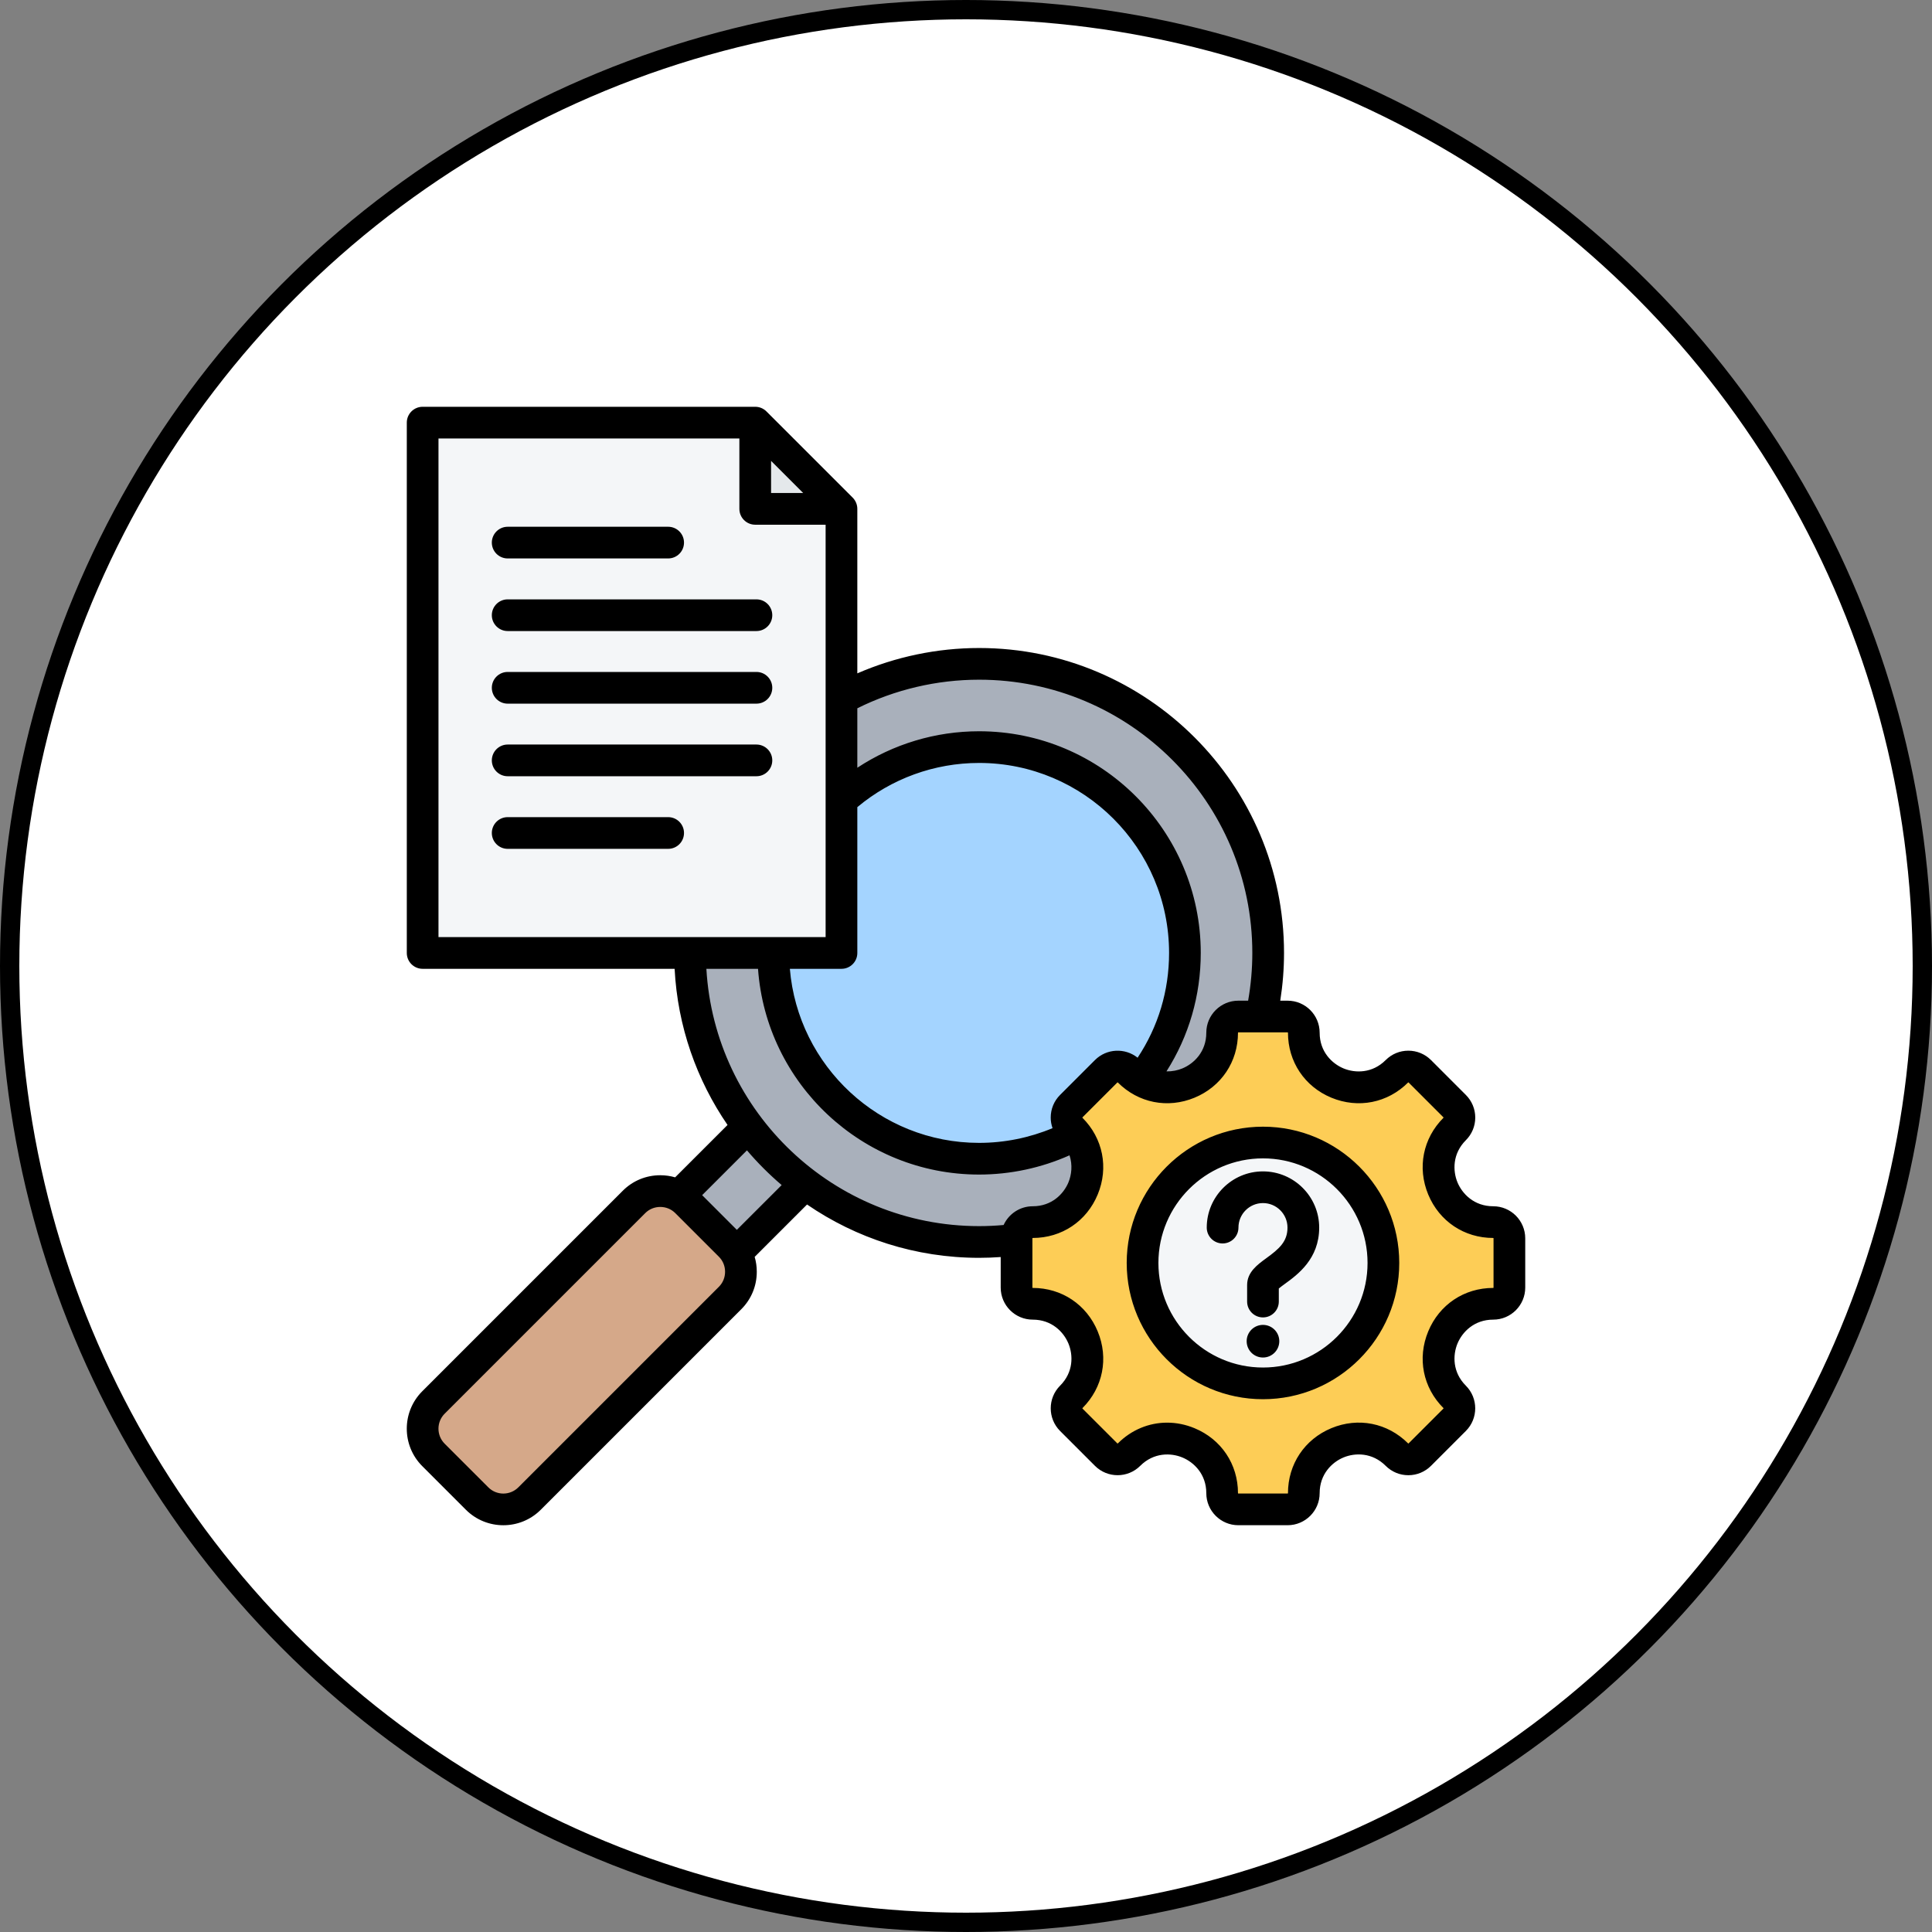
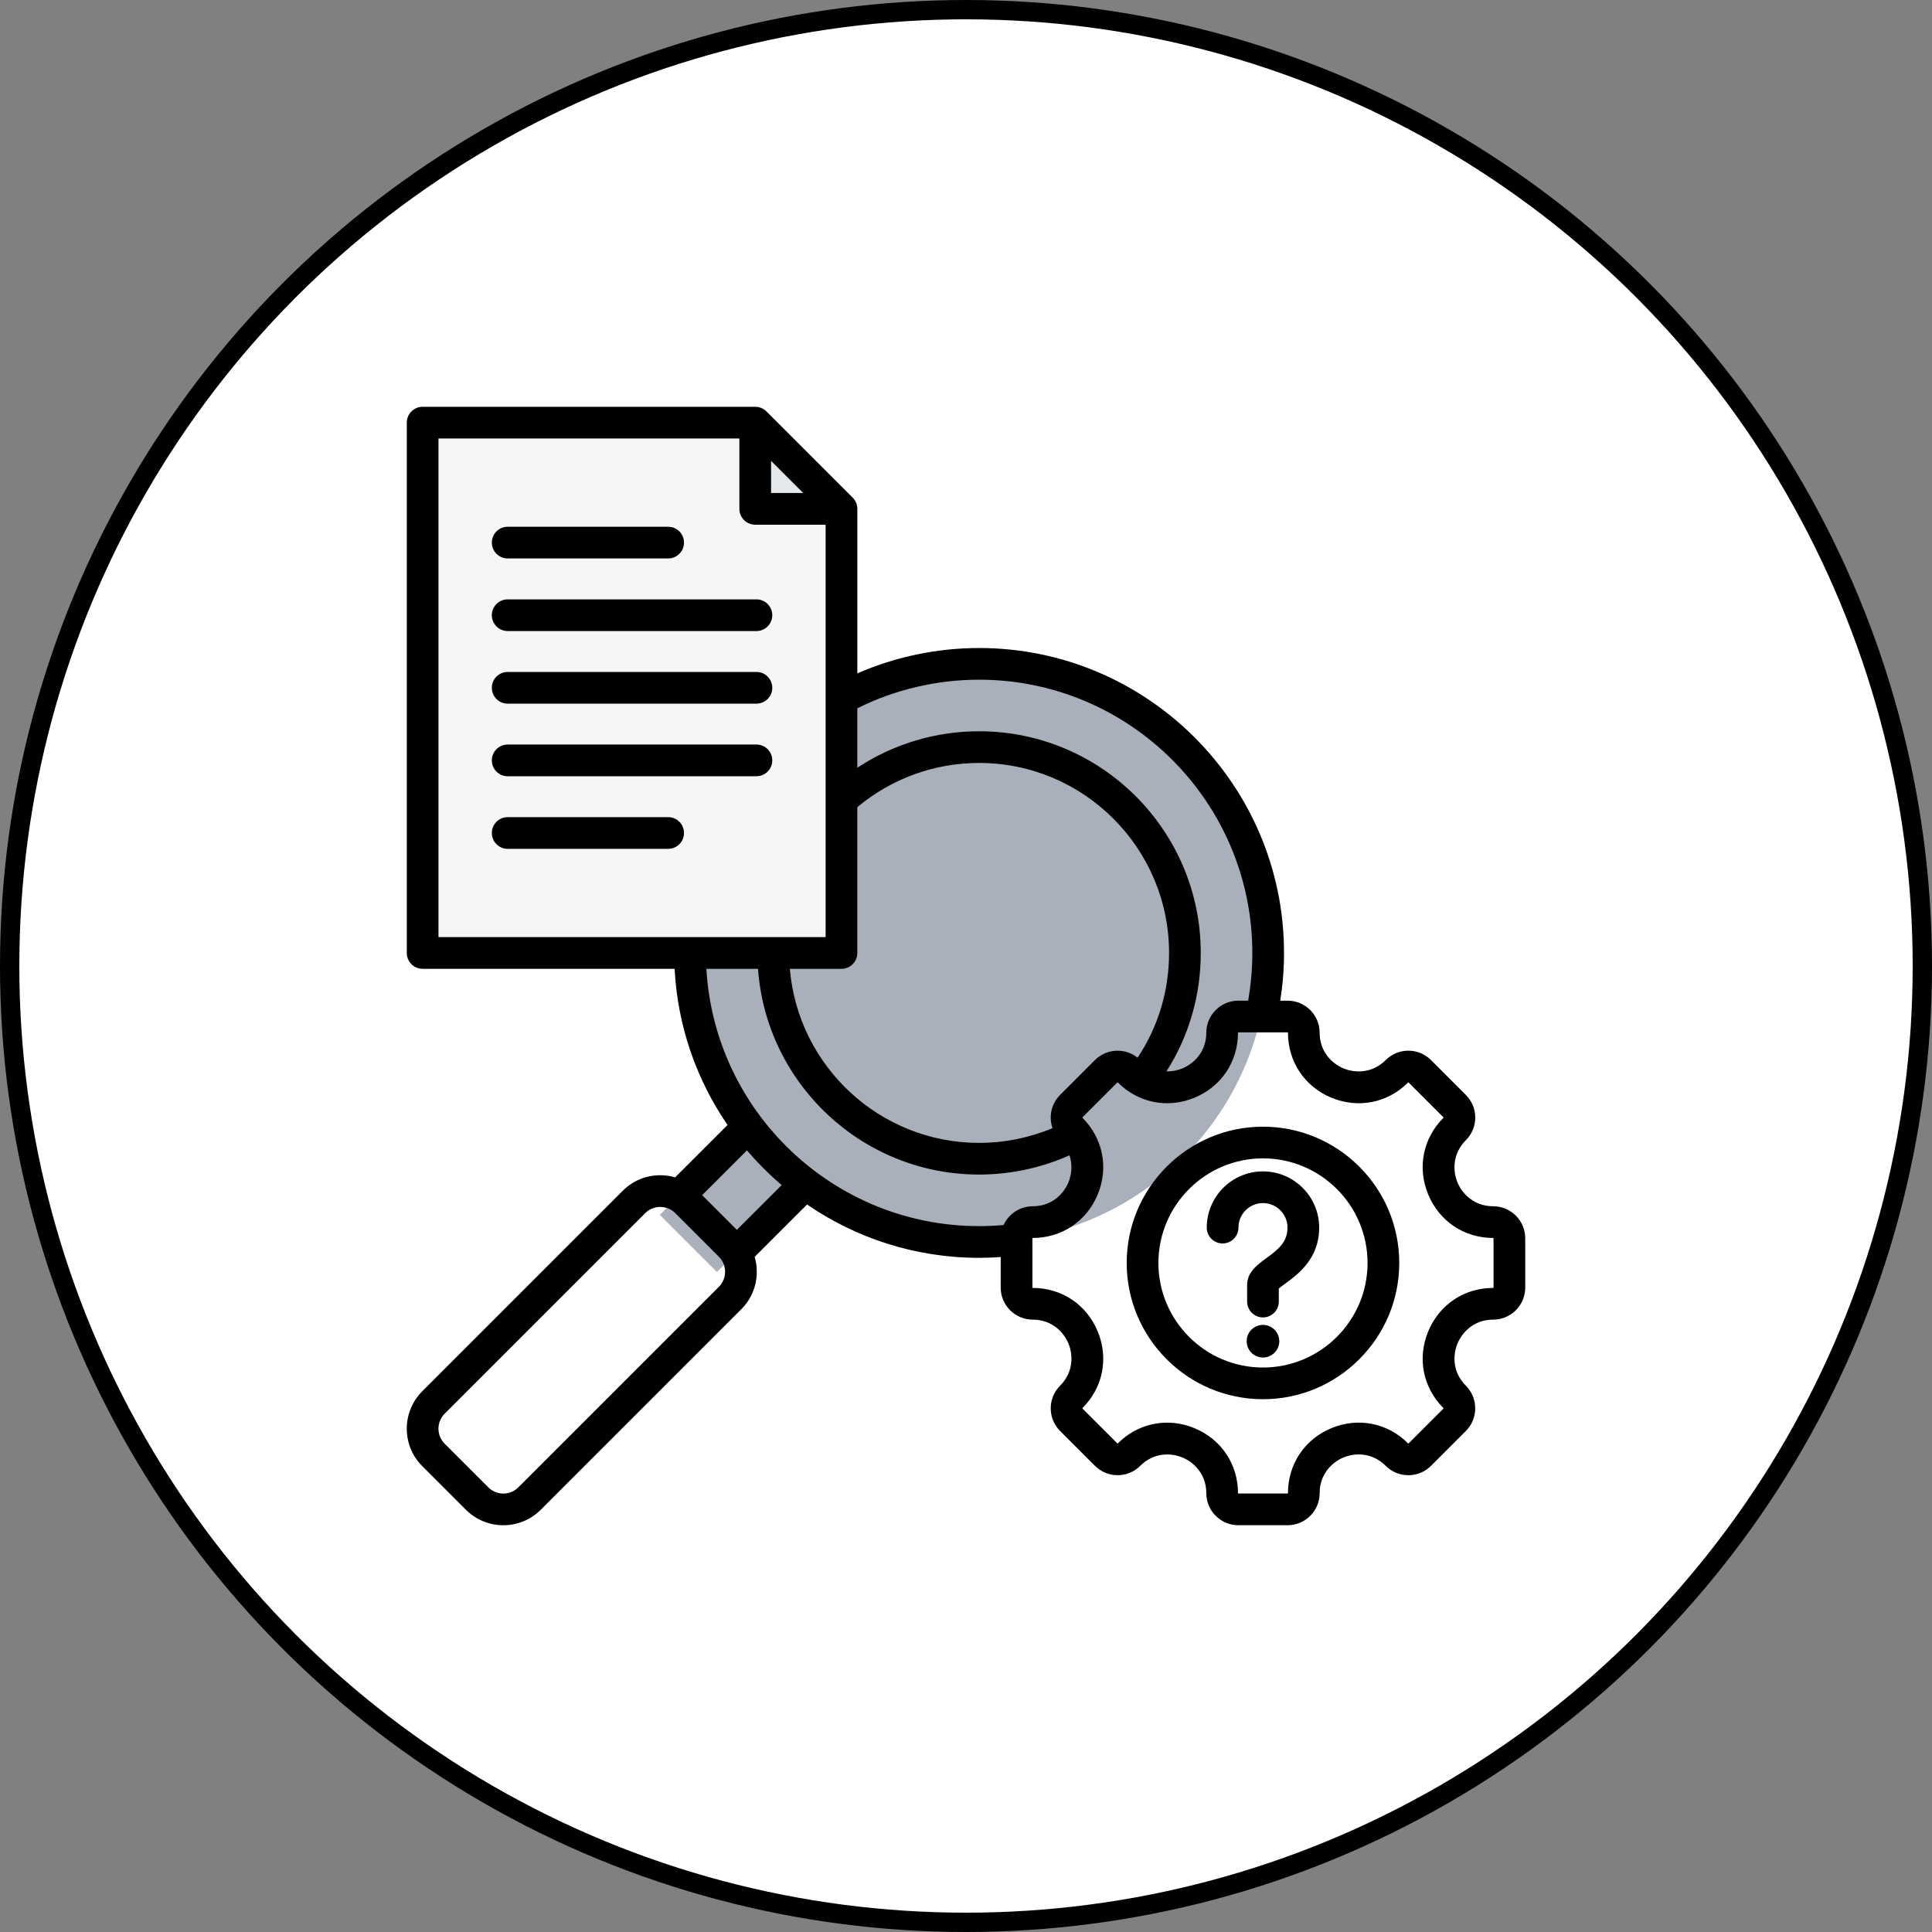
<svg xmlns="http://www.w3.org/2000/svg" width="100" height="100" viewBox="0 0 100 100" fill="none">
  <rect x="0" y="0" width="100" height="100" fill="#808080" stroke="none" />
  <circle cx="50" cy="50" r="49.5" fill="white" stroke="black" />
  <path fill-rule="evenodd" clip-rule="evenodd" d="M34.152 62.881L39.859 57.175L42.815 60.131L37.109 65.837L34.152 62.881Z" fill="#A9B0BB" />
  <path d="M61.249 59.902C67.091 54.06 67.091 44.588 61.249 38.746C55.407 32.904 45.935 32.904 40.093 38.746C34.252 44.588 34.252 54.06 40.093 59.902C45.935 65.744 55.407 65.744 61.249 59.902Z" fill="#A9B0BB" />
-   <path d="M53.276 59.638C58.983 58.208 62.45 52.423 61.02 46.716C59.591 41.01 53.806 37.542 48.099 38.972C42.392 40.402 38.925 46.187 40.354 51.894C41.784 57.6 47.569 61.068 53.276 59.638Z" fill="#A4D4FF" />
-   <path fill-rule="evenodd" clip-rule="evenodd" d="M37.79 64.469L35.531 62.21C34.784 61.464 33.563 61.464 32.817 62.21L22.435 72.592C21.688 73.339 21.688 74.56 22.435 75.306L24.694 77.565C25.44 78.312 26.661 78.312 27.408 77.565L37.79 67.183C38.536 66.437 38.536 65.216 37.79 64.469Z" fill="#D5A889" />
  <path fill-rule="evenodd" clip-rule="evenodd" d="M22.461 21.875H39.09L43.553 26.339V48.74C43.553 49.063 43.29 49.326 42.967 49.326H22.461C22.138 49.326 21.875 49.063 21.875 48.74V22.461C21.875 22.138 22.138 21.875 22.461 21.875Z" fill="#F4F6F8" />
  <path fill-rule="evenodd" clip-rule="evenodd" d="M39.09 21.875V25.753C39.09 26.076 39.353 26.339 39.676 26.339H43.553L39.09 21.875Z" fill="#E4E8EB" />
-   <path fill-rule="evenodd" clip-rule="evenodd" d="M53.451 67.483C55.963 67.483 57.223 70.526 55.447 72.302C55.12 72.63 55.12 73.16 55.447 73.487L57.251 75.291C57.578 75.618 58.109 75.618 58.436 75.291C60.212 73.515 63.255 74.775 63.255 77.287C63.255 77.75 63.63 78.125 64.093 78.125H66.644C67.106 78.125 67.481 77.75 67.481 77.287C67.481 74.772 70.522 73.513 72.3 75.291C72.628 75.618 73.158 75.618 73.485 75.291L75.289 73.487C75.616 73.16 75.616 72.63 75.289 72.302C73.513 70.526 74.773 67.483 77.285 67.483C77.748 67.483 78.123 67.108 78.123 66.645V64.095C78.123 63.632 77.748 63.257 77.285 63.257C74.773 63.257 73.513 60.214 75.289 58.438C75.616 58.111 75.616 57.58 75.289 57.253L73.485 55.449C73.158 55.122 72.627 55.122 72.3 55.449C70.525 57.225 67.481 55.965 67.481 53.453C67.481 52.99 67.106 52.615 66.644 52.615H64.093C63.63 52.615 63.255 52.99 63.255 53.453C63.255 55.965 60.212 57.225 58.436 55.449C58.109 55.122 57.578 55.122 57.251 55.449L55.447 57.253C55.12 57.58 55.12 58.111 55.447 58.438C57.223 60.214 55.963 63.257 53.451 63.257C52.988 63.257 52.613 63.632 52.613 64.095V66.645C52.613 67.108 52.988 67.483 53.451 67.483Z" fill="#FDCD56" />
-   <path d="M65.37 71.602C68.812 71.602 71.602 68.812 71.602 65.37C71.602 61.927 68.812 59.137 65.37 59.137C61.927 59.137 59.137 61.927 59.137 65.37C59.137 68.812 61.927 71.602 65.37 71.602Z" fill="#F4F6F8" />
  <path fill-rule="evenodd" clip-rule="evenodd" d="M35.404 43.115C35.404 43.569 35.037 43.936 34.584 43.936H26.277C25.825 43.936 25.457 43.569 25.457 43.115C25.457 42.662 25.825 42.295 26.277 42.295H34.584C35.036 42.295 35.404 42.662 35.404 43.115ZM39.973 39.358C39.973 39.811 39.606 40.178 39.152 40.178H26.277C25.825 40.178 25.457 39.811 25.457 39.358C25.457 38.905 25.825 38.537 26.277 38.537H39.153C39.606 38.538 39.973 38.905 39.973 39.358ZM25.457 28.085C25.457 27.632 25.825 27.265 26.277 27.265H34.584C35.037 27.265 35.404 27.632 35.404 28.085C35.404 28.538 35.037 28.905 34.584 28.905H26.277C25.825 28.905 25.457 28.538 25.457 28.085ZM39.973 31.843C39.973 32.296 39.606 32.663 39.152 32.663H26.277C25.825 32.663 25.457 32.296 25.457 31.843C25.457 31.39 25.825 31.023 26.277 31.023H39.153C39.606 31.023 39.973 31.39 39.973 31.843ZM39.973 35.6C39.973 36.054 39.606 36.421 39.152 36.421H26.277C25.825 36.421 25.457 36.054 25.457 35.6C25.457 35.147 25.825 34.78 26.277 34.78H39.153C39.606 34.78 39.973 35.147 39.973 35.6ZM68.281 63.54C68.281 65.16 67.17 65.97 66.505 66.453C66.403 66.528 66.273 66.622 66.191 66.692V67.369C66.191 67.822 65.824 68.189 65.371 68.189C64.919 68.189 64.551 67.822 64.551 67.369V66.513C64.551 65.847 65.077 65.465 65.539 65.127C66.204 64.643 66.64 64.271 66.64 63.54C66.64 62.84 66.071 62.271 65.371 62.271C64.671 62.271 64.102 62.84 64.102 63.54C64.102 63.993 63.735 64.361 63.282 64.361C62.829 64.361 62.461 63.993 62.461 63.54C62.461 61.936 63.766 60.631 65.371 60.631C66.975 60.631 68.281 61.936 68.281 63.54ZM66.216 69.42C66.216 69.887 65.837 70.265 65.371 70.265C64.904 70.265 64.527 69.887 64.527 69.42C64.527 68.954 64.904 68.576 65.371 68.576C65.837 68.576 66.216 68.954 66.216 69.42ZM65.371 70.783C68.356 70.783 70.784 68.355 70.784 65.37C70.784 62.386 68.356 59.957 65.371 59.957C62.387 59.957 59.959 62.386 59.959 65.37C59.959 68.354 62.387 70.783 65.371 70.783ZM65.371 58.317C61.483 58.317 58.318 61.481 58.318 65.37C58.318 69.259 61.483 72.423 65.371 72.423C69.26 72.423 72.425 69.259 72.425 65.37C72.425 61.481 69.26 58.317 65.371 58.317ZM77.305 66.645V64.095C77.305 64.085 77.298 64.077 77.289 64.077C75.788 64.077 74.5 63.215 73.924 61.827C73.349 60.439 73.651 58.919 74.712 57.858C74.718 57.852 74.718 57.838 74.712 57.833L72.908 56.029C72.901 56.022 72.891 56.022 72.884 56.029C71.823 57.09 70.302 57.391 68.913 56.817C67.526 56.242 66.665 54.953 66.665 53.453C66.665 53.443 66.656 53.435 66.647 53.435H64.096C64.087 53.435 64.078 53.443 64.078 53.453C64.078 54.953 63.216 56.242 61.828 56.817C60.44 57.391 58.92 57.09 57.859 56.029C57.852 56.022 57.84 56.022 57.834 56.029L56.029 57.833C56.023 57.84 56.023 57.85 56.029 57.858C57.09 58.919 57.392 60.439 56.817 61.827C56.243 63.215 54.954 64.077 53.454 64.077C53.444 64.077 53.437 64.085 53.437 64.095V66.645C53.437 66.655 53.444 66.663 53.454 66.663C54.954 66.663 56.243 67.525 56.817 68.913C57.392 70.301 57.09 71.821 56.029 72.882C56.023 72.889 56.023 72.9 56.029 72.907L57.834 74.711C57.84 74.718 57.852 74.718 57.859 74.711C58.563 74.006 59.472 73.636 60.409 73.636C60.882 73.636 61.363 73.73 61.828 73.923C63.216 74.498 64.078 75.787 64.078 77.287C64.078 77.297 64.087 77.305 64.096 77.305H66.647C66.656 77.305 66.665 77.297 66.665 77.287C66.665 75.786 67.526 74.496 68.913 73.921C70.301 73.346 71.822 73.649 72.884 74.711C72.891 74.718 72.901 74.718 72.908 74.711L74.712 72.907C74.719 72.9 74.719 72.889 74.712 72.882C73.651 71.821 73.349 70.301 73.924 68.913C74.5 67.525 75.788 66.663 77.289 66.663C77.298 66.663 77.305 66.655 77.305 66.645ZM36.562 50.146H39.235C39.658 56.089 44.63 60.795 50.678 60.795C52.292 60.795 53.894 60.452 55.358 59.799C55.525 60.3 55.462 60.811 55.302 61.2C55.055 61.797 54.439 62.436 53.454 62.436C52.786 62.436 52.209 62.835 51.947 63.406C51.526 63.444 51.102 63.464 50.678 63.464C43.158 63.464 36.989 57.562 36.562 50.146ZM38.139 63.657L40.459 61.339C39.813 60.788 39.212 60.187 38.662 59.542L36.343 61.861L38.139 63.657ZM37.211 66.603C37.417 66.397 37.53 66.121 37.53 65.826C37.53 65.531 37.417 65.255 37.211 65.049L34.952 62.79C34.745 62.584 34.47 62.471 34.175 62.471C33.88 62.471 33.604 62.584 33.398 62.79L23.016 73.172C22.588 73.6 22.588 74.297 23.016 74.726L25.276 76.985C25.703 77.414 26.4 77.414 26.829 76.985L37.211 66.603ZM22.696 22.695V48.505H42.734V27.159H39.091C38.637 27.159 38.27 26.792 38.27 26.338V22.695L22.696 22.695ZM39.911 23.855L41.573 25.518H39.911V23.855ZM54.87 56.673C54.557 56.986 54.385 57.402 54.385 57.845C54.385 58.035 54.418 58.219 54.479 58.393C53.282 58.893 51.985 59.155 50.678 59.155C45.535 59.155 41.303 55.183 40.883 50.146H43.554C44.008 50.146 44.375 49.779 44.375 49.326V41.778C46.141 40.301 48.364 39.49 50.678 39.49C56.1 39.49 60.511 43.901 60.511 49.323C60.511 51.281 59.95 53.14 58.882 54.747C58.232 54.226 57.277 54.266 56.674 54.869L54.87 56.673ZM50.678 35.181C58.475 35.181 64.82 41.525 64.82 49.322C64.82 50.153 64.746 50.982 64.603 51.795H64.096C63.182 51.795 62.438 52.538 62.438 53.453C62.438 54.438 61.799 55.053 61.2 55.301C60.961 55.4 60.677 55.461 60.376 55.455C61.539 53.626 62.151 51.528 62.151 49.323C62.151 42.996 57.005 37.85 50.678 37.85C48.42 37.85 46.235 38.513 44.375 39.738V36.661C46.32 35.692 48.489 35.181 50.678 35.181ZM77.289 62.436C76.303 62.436 75.688 61.797 75.439 61.2C75.192 60.601 75.176 59.714 75.872 59.018C76.185 58.705 76.359 58.289 76.359 57.845C76.359 57.403 76.185 56.986 75.872 56.673L74.069 54.869C73.755 54.556 73.338 54.383 72.895 54.383C72.453 54.383 72.036 54.556 71.723 54.869C71.028 55.566 70.14 55.549 69.541 55.301C68.944 55.053 68.305 54.438 68.305 53.453C68.305 52.538 67.561 51.795 66.647 51.795H66.266C66.394 50.98 66.461 50.152 66.461 49.323C66.461 40.621 59.38 33.541 50.678 33.541C48.507 33.541 46.352 33.993 44.375 34.853V26.338C44.375 26.121 44.288 25.912 44.135 25.758L39.671 21.295C39.517 21.141 39.308 21.055 39.091 21.055H21.876C21.423 21.055 21.056 21.422 21.056 21.875V49.326C21.056 49.779 21.423 50.146 21.876 50.146H34.918C35.072 53.133 36.062 55.903 37.657 58.228L34.945 60.939C34.698 60.867 34.44 60.83 34.175 60.83C33.442 60.83 32.754 61.114 32.238 61.63L21.856 72.012C20.788 73.08 20.788 74.818 21.856 75.886L24.115 78.145C24.649 78.679 25.351 78.946 26.052 78.946C26.754 78.946 27.455 78.679 27.989 78.145L38.371 67.763C38.887 67.247 39.171 66.559 39.171 65.826C39.171 65.561 39.134 65.303 39.062 65.056L41.773 62.345C44.31 64.085 47.377 65.105 50.678 65.105C51.05 65.105 51.424 65.09 51.796 65.064V66.645C51.796 67.56 52.54 68.304 53.454 68.304C54.439 68.304 55.055 68.943 55.302 69.541C55.55 70.139 55.567 71.026 54.87 71.722C54.224 72.369 54.224 73.421 54.87 74.067L56.674 75.871C57.32 76.518 58.372 76.518 59.019 75.871C59.715 75.175 60.603 75.191 61.2 75.439C61.799 75.687 62.438 76.302 62.438 77.287C62.438 78.201 63.182 78.945 64.096 78.945H66.647C67.561 78.945 68.305 78.201 68.305 77.287C68.305 76.3 68.944 75.685 69.541 75.437C70.139 75.189 71.026 75.174 71.723 75.871C72.036 76.184 72.453 76.357 72.895 76.357C73.338 76.357 73.755 76.184 74.069 75.871L75.872 74.067C76.519 73.421 76.519 72.369 75.872 71.722C75.176 71.026 75.192 70.139 75.439 69.541C75.688 68.943 76.303 68.304 77.289 68.304C78.203 68.304 78.946 67.56 78.946 66.645V64.095C78.946 63.18 78.203 62.436 77.289 62.436Z" fill="black" />
</svg>